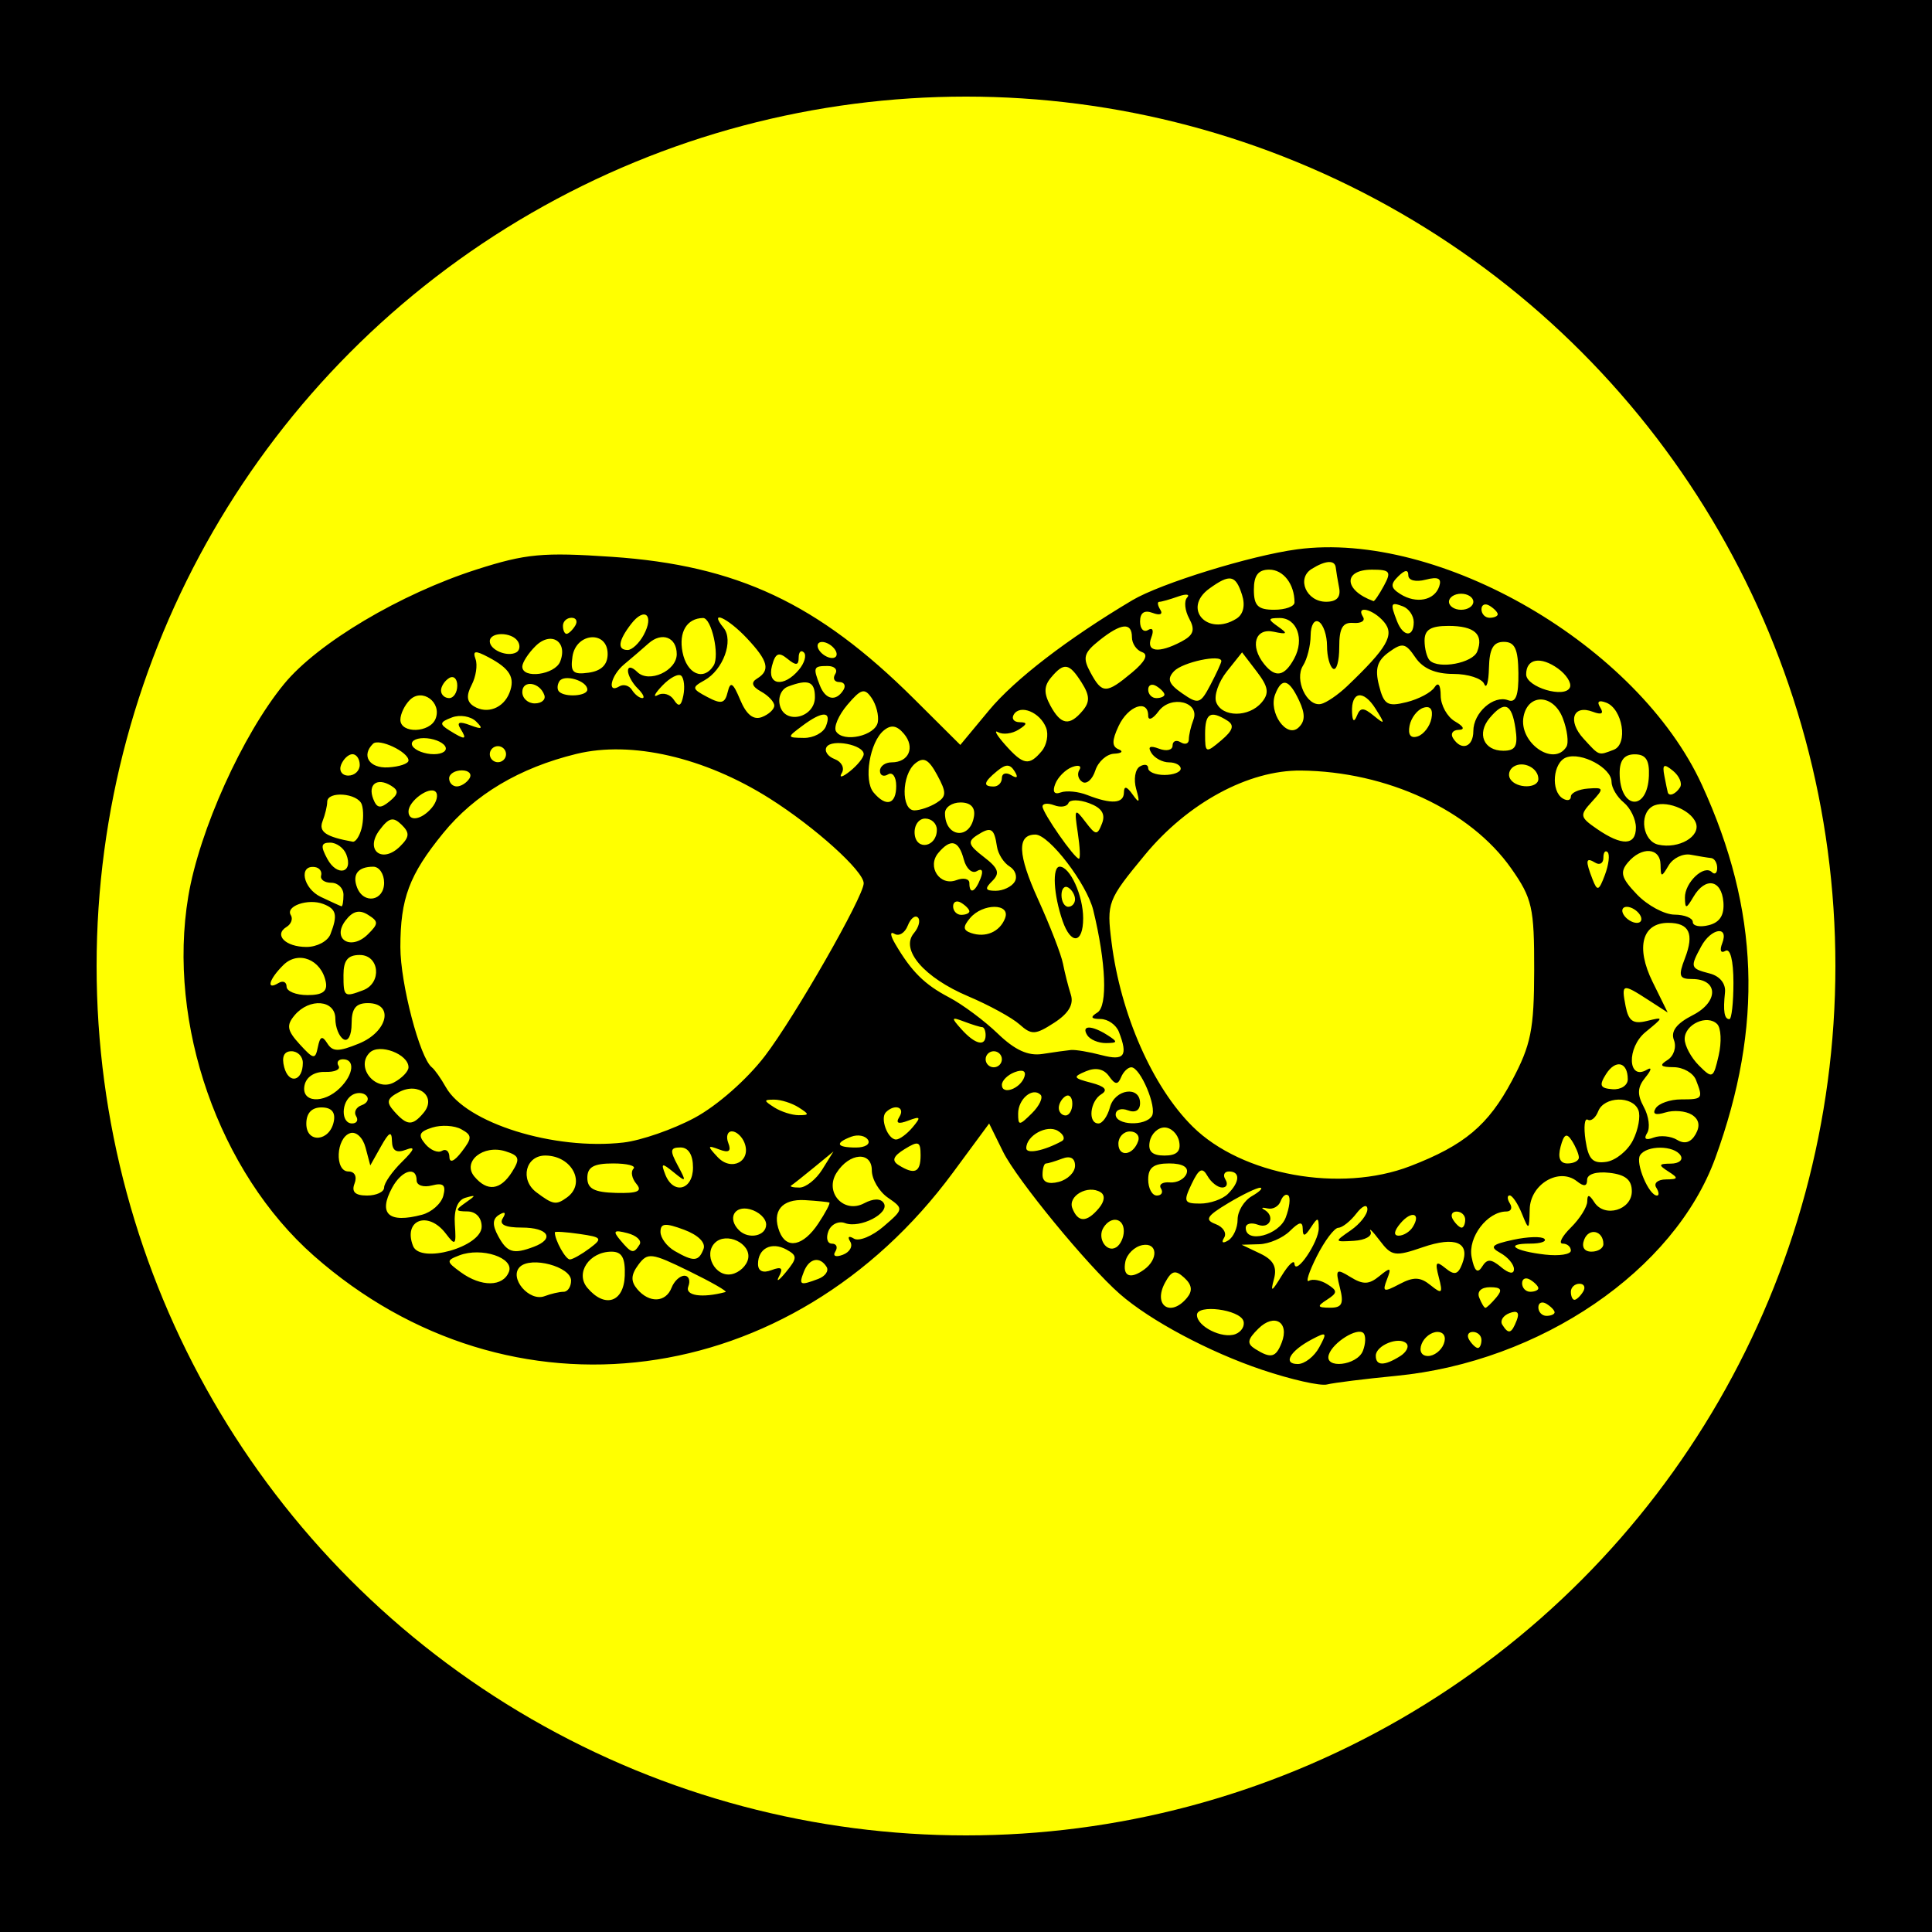
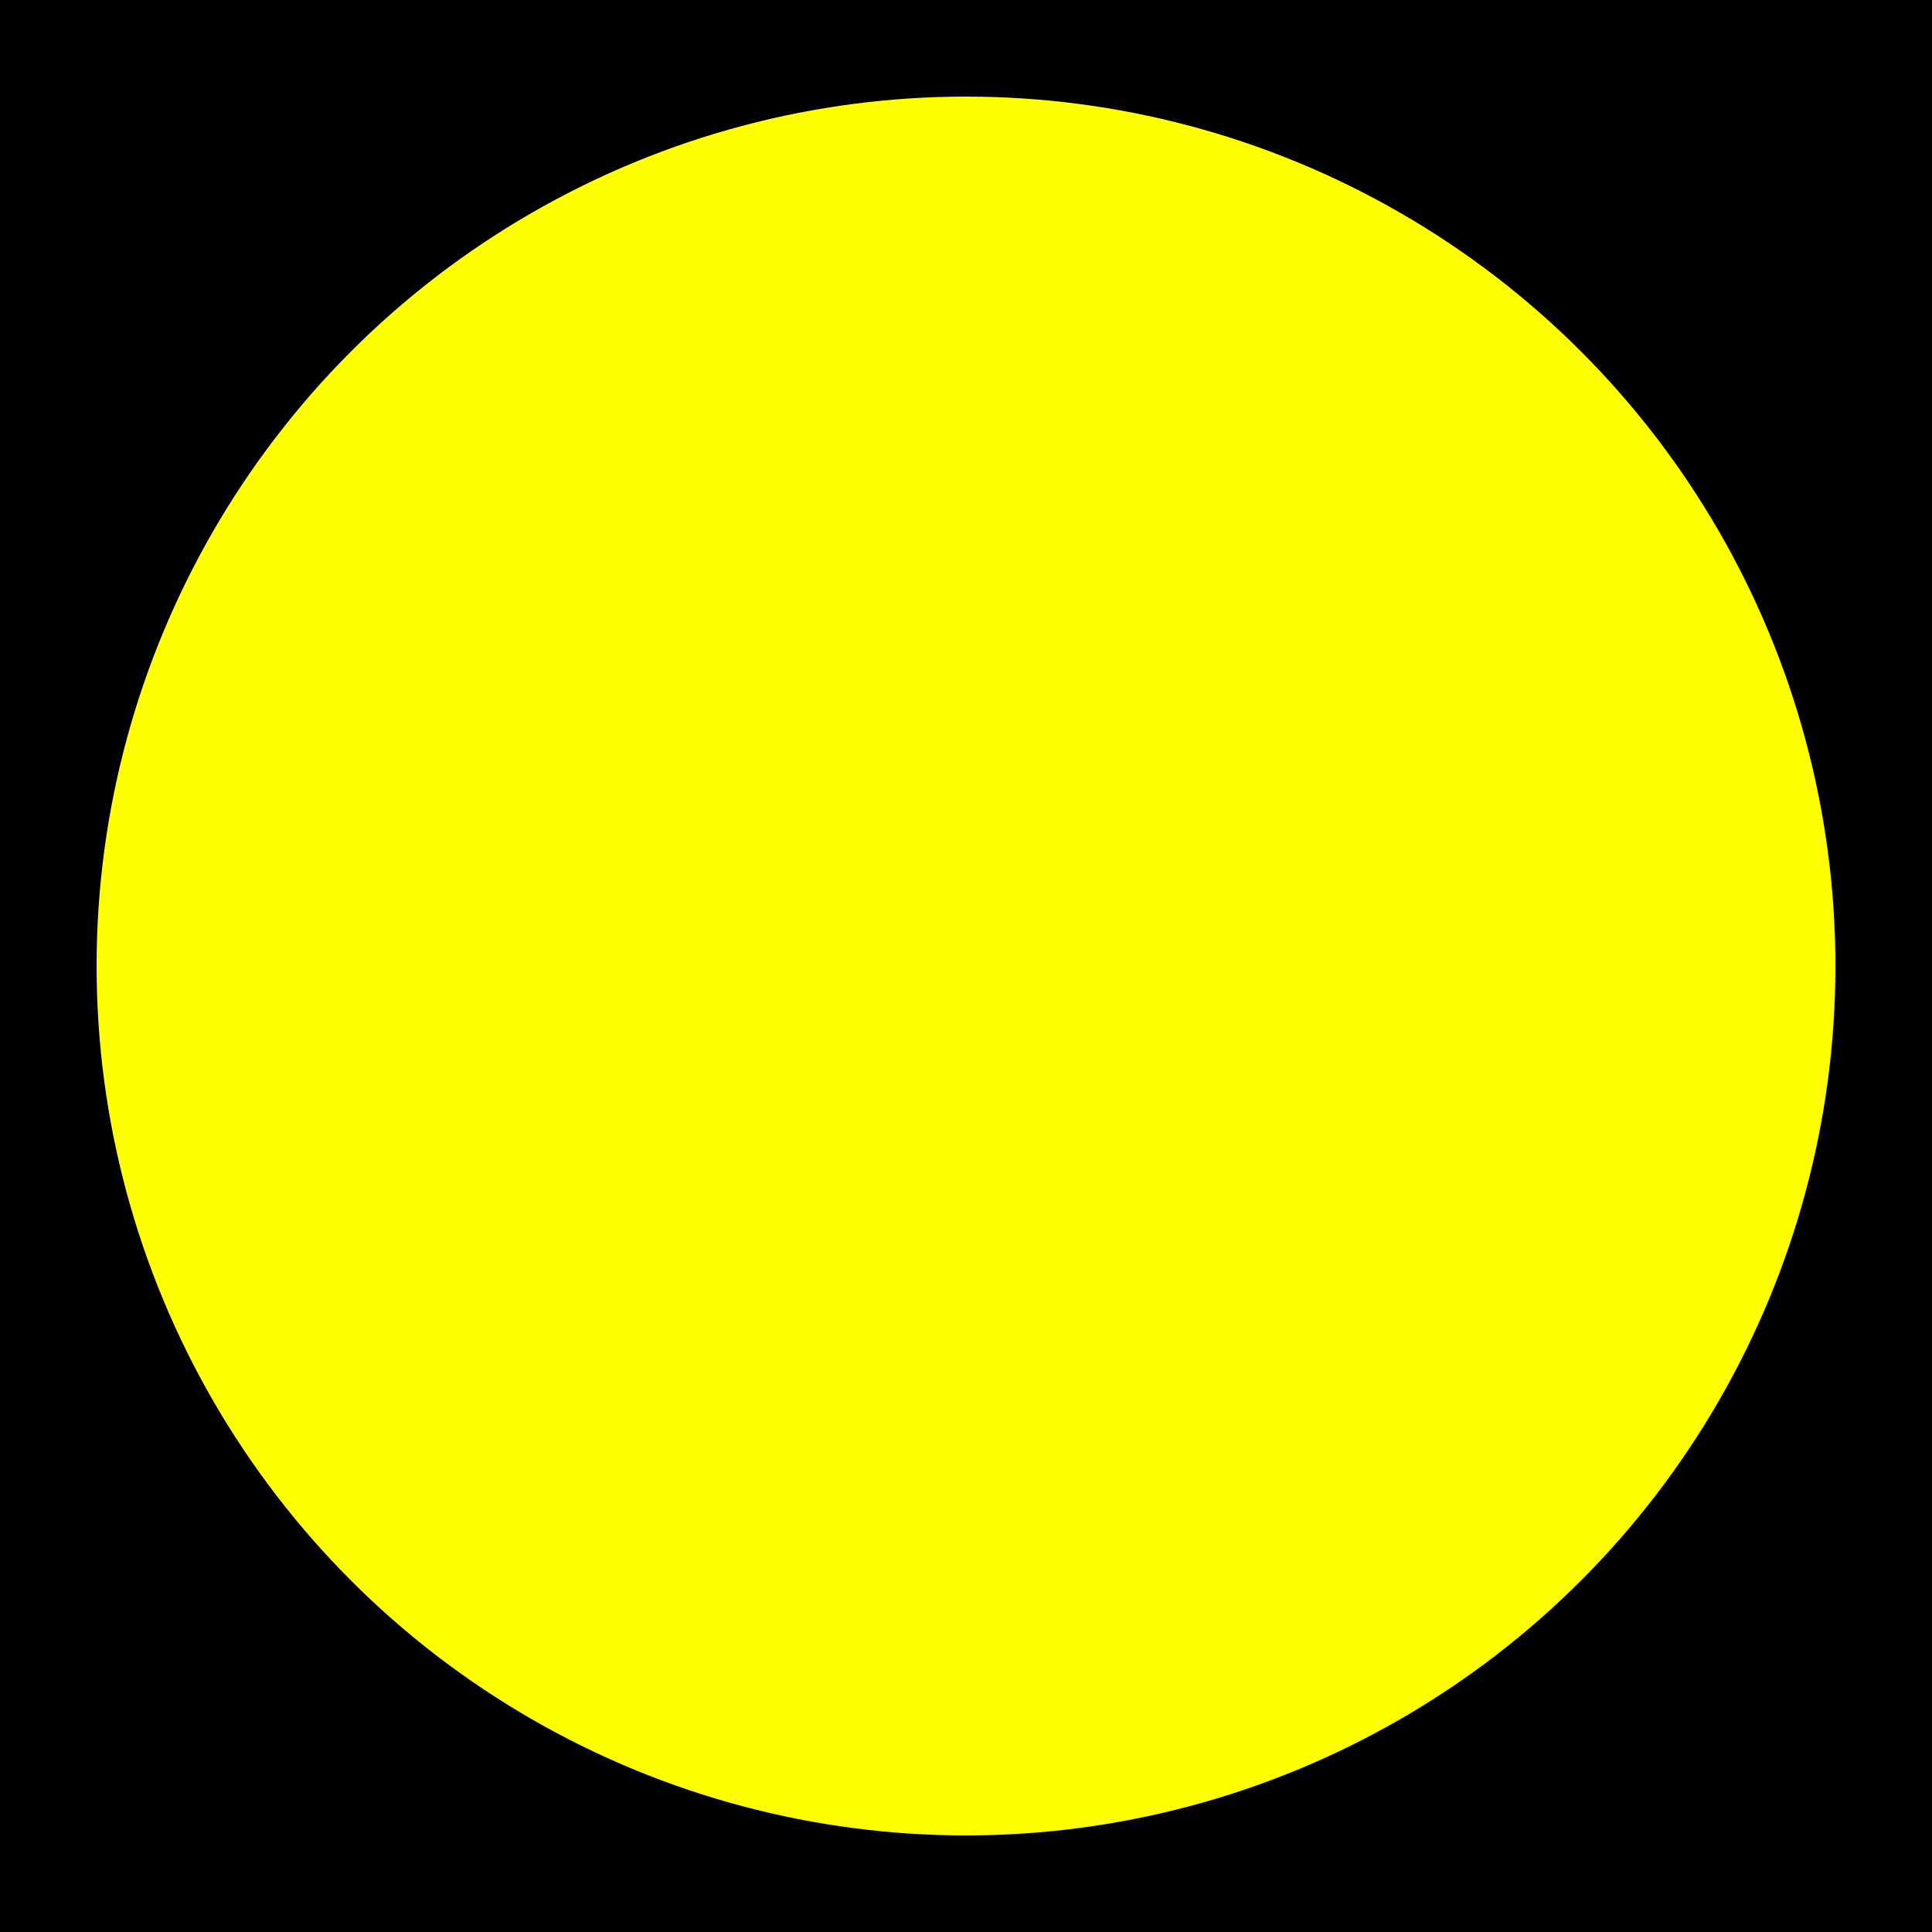
<svg xmlns="http://www.w3.org/2000/svg" width="64" height="64">
  <g>
    <rect fill="black" width="100%" height="100%" />
    <svg x="5%" y="5%">
      <g transform="scale(0.90)">
        <circle fill="yellow" cx="50%" cy="50%" r="50%" />
        <svg overflow="visible" x="50%" y="50%">
-           <path transform="scale(0.9) scale(0.125) translate(-256, -137)" fill="black" stroke-width="2.642" d="M 352.84,269.108 C 335.51,263.273 316.25,253 306.301,244.284 295.748,235.04 272.58,206.812 268.126,197.771 l -4.553,-9.239 -11.819,16.021 C 198.843,276.28 106.773,288.295 42.667,231.838 11.543,204.428 -5.417,155.908 1.555,114.225 5.164,92.65 19.285,61.328 32.875,44.754 43.873,31.342 70.91,15.264 95.949,7.249 c 16.033,-5.132 21.628,-5.654 44.183,-4.121 40.981,2.787 67.468,15.238 98.867,46.479 l 15.139,15.063 9.386,-11.308 C 271.932,43.234 289.259,29.918 310.409,17.333 319.655,11.832 349.204,2.702 364.309,0.68 411.017,-5.573 475.889,32.183 496.792,77.788 c 18.752,40.91 20.108,78.773 4.37,122.016 -13.398,36.814 -57.211,66.718 -104.454,71.293 -10.232,0.991 -20.399,2.257 -22.593,2.815 -2.194,0.558 -11.768,-1.605 -21.275,-4.806 z m 18.724,-7.332 c 2.686,-4.954 2.466,-5.191 -2.418,-2.613 -7.178,3.793 -9.608,8.061 -4.589,8.061 2.229,0 5.382,-2.452 7.007,-5.449 z m 14.297,1.134 c 0.922,-2.372 0.993,-4.989 0.155,-5.814 -1.968,-1.943 -9.947,3.024 -11.301,7.034 -1.629,4.825 9.257,3.633 11.144,-1.221 z m 12.112,1.79 c 2.152,-1.343 3.101,-3.244 2.109,-4.222 -2.434,-2.403 -10.01,0.652 -10.01,4.037 0,3.335 2.753,3.398 7.901,0.174 z m -38.682,-4.476 c 2.609,-6.712 -2.407,-9.741 -7.616,-4.599 -3.657,3.61 -3.858,4.92 -1.026,6.692 5.116,3.202 6.736,2.808 8.642,-2.093 z m 53.018,0.44 c 0.899,-2.313 0.035,-3.938 -2.091,-3.938 -1.992,0 -4.31,1.772 -5.152,3.938 -0.899,2.313 -0.035,3.938 2.091,3.938 1.992,0 4.31,-1.772 5.152,-3.938 z m 12.335,-1.312 c 0,-1.444 -1.268,-2.627 -2.816,-2.627 -1.549,0 -2.077,1.183 -1.173,2.627 0.904,1.444 2.171,2.627 2.816,2.627 0.645,0 1.173,-1.183 1.173,-2.627 z m -77.881,-6.231 c -1.245,-3.748 -15.199,-5.539 -15.199,-1.95 0,3.768 8.288,7.899 12.584,6.271 1.979,-0.75 3.155,-2.693 2.615,-4.321 z m 89.428,-0.209 c 0.987,-2.54 0.201,-3.321 -2.359,-2.351 -2.111,0.799 -3.176,2.512 -2.367,3.804 2.038,3.255 3.012,2.955 4.727,-1.455 z m 12.387,-2.602 c 0,-0.638 -1.197,-1.887 -2.659,-2.78 -1.463,-0.893 -2.659,-0.37 -2.659,1.158 0,1.528 1.197,2.78 2.659,2.78 1.463,0 2.659,-0.52 2.659,-1.158 z m -120.266,-4.749 c 1.898,-2.292 1.624,-4.276 -0.904,-6.575 -2.939,-2.672 -4.126,-2.365 -6.288,1.622 -4.035,7.444 1.8,11.461 7.193,4.951 z m 50.013,-3.345 c -1.535,-6.038 -1.225,-6.344 3.485,-3.44 4.108,2.533 6.046,2.47 9.436,-0.314 3.681,-3.014 4.02,-2.86 2.472,1.12 -1.575,4.052 -1.076,4.235 4.098,1.5 4.638,-2.449 6.803,-2.376 10.172,0.352 3.756,3.038 4.087,2.721 2.699,-2.592 -1.304,-4.993 -0.923,-5.517 2.167,-2.986 2.945,2.414 4.116,2.124 5.463,-1.34 2.744,-7.06 -2.189,-9.173 -12.859,-5.508 -9.105,3.129 -10.207,2.958 -14.085,-2.173 -2.314,-3.059 -3.668,-4.384 -3.009,-2.941 0.659,1.444 -1.773,2.801 -5.404,3.017 -6.524,0.387 -6.536,0.349 -1.075,-3.429 3.04,-2.104 5.489,-5.232 5.443,-6.955 -0.046,-1.737 -1.658,-1.085 -3.617,1.462 -1.943,2.526 -4.598,4.623 -5.899,4.659 -1.301,0.035 -4.477,4.25 -7.056,9.366 -2.58,5.116 -3.719,8.709 -2.533,7.985 1.187,-0.726 3.895,-0.209 6.02,1.137 3.361,2.135 3.345,2.787 -0.127,5.038 -3.369,2.184 -3.221,2.592 0.953,2.627 3.962,0.032 4.608,-1.273 3.257,-6.587 z m 51.164,3.251 c 2.136,-2.54 1.634,-3.377 -2.031,-3.377 -2.875,0 -4.332,1.381 -3.557,3.377 0.722,1.856 1.636,3.377 2.031,3.377 0.396,0 1.997,-1.517 3.557,-3.377 z m -305.142,-1.877 c 1.343,0 2.442,-1.643 2.442,-3.653 0,-4.568 -13.119,-8.074 -16.76,-4.479 -3.633,3.587 3.046,11.478 8.096,9.565 2.079,-0.788 4.879,-1.434 6.222,-1.434 z m 20.011,-5.257 c 0.208,-5.825 -0.915,-7.87 -4.328,-7.87 -7.283,0 -11.973,6.995 -7.922,11.814 5.709,6.791 11.936,4.786 12.251,-3.944 z m 15.305,3.944 c 0.842,-2.166 2.728,-3.938 4.19,-3.938 1.463,0 2.046,1.58 1.296,3.508 -1.18,3.035 4.492,3.884 12.168,1.824 0.731,-0.209 -4.646,-3.283 -11.95,-6.854 -12.323,-6.029 -13.517,-6.177 -16.576,-2.048 -2.425,3.276 -2.519,5.376 -0.357,7.948 3.909,4.65 9.333,4.437 11.229,-0.44 z m 298.222,1.312 c 0.904,-1.444 0.376,-2.627 -1.173,-2.627 -1.549,0 -2.816,1.183 -2.816,2.627 0,1.444 0.528,2.627 1.173,2.627 0.645,0 1.912,-1.183 2.816,-2.627 z m -94.419,-9.189 c 0.286,4.183 7.992,-7.125 7.947,-11.659 -0.035,-3.601 -0.35,-3.62 -2.619,-0.14 -1.904,2.909 -2.589,3.031 -2.619,0.467 -0.031,-2.602 -1.084,-2.438 -4.22,0.656 -2.298,2.267 -6.786,4.206 -9.973,4.303 l -5.794,0.174 6.028,2.867 c 4.361,2.076 5.617,4.385 4.543,8.355 -1.212,4.48 -0.75,4.282 2.521,-1.078 2.203,-3.61 4.086,-5.382 4.185,-3.938 z m 79.792,8.031 c 0,-0.635 -1.197,-1.887 -2.659,-2.78 -1.463,-0.893 -2.659,-0.37 -2.659,1.158 0,1.528 1.197,2.78 2.659,2.78 1.463,0 2.659,-0.52 2.659,-1.158 z m -336.794,-5.379 c 1.788,-4.599 -8.963,-8.156 -16.237,-5.373 -4.346,1.664 -4.312,2.037 0.502,5.534 6.688,4.859 13.812,4.786 15.735,-0.174 z m 90.804,-7.269 c -4.839,-2.672 -9.313,-0.419 -9.313,4.69 0,2.372 1.588,3.098 4.425,2.023 3.238,-1.228 3.898,-0.677 2.462,2.051 -1.08,2.051 -0.067,1.42 2.25,-1.402 3.748,-4.565 3.767,-5.378 0.177,-7.362 z m 10.4,9.593 c 2.305,-0.872 3.529,-2.644 2.72,-3.938 -2.231,-3.564 -5.726,-2.819 -7.438,1.587 -1.711,4.401 -1.271,4.619 4.718,2.351 z m -22.937,-6.644 c 0.971,-4.979 -7.149,-8.831 -10.871,-5.157 -3.843,3.794 0.103,11.281 5.413,10.271 2.547,-0.485 5.003,-2.787 5.457,-5.114 z m 129.546,3.598 c 4.76,-3.454 4.372,-8.95 -0.565,-8.011 -2.581,0.492 -5.094,2.948 -5.583,5.456 -0.931,4.773 1.625,5.835 6.148,2.554 z m 116.811,-0.781 c 2.595,2.124 4.192,2.362 4.192,0.617 0,-1.549 -1.996,-3.919 -4.436,-5.267 -3.655,-2.02 -2.92,-2.78 4.179,-4.318 4.738,-1.026 9.327,-1.165 10.198,-0.314 0.871,0.858 -1.21,1.563 -4.622,1.563 -8.615,0 -5.331,2.421 4.876,3.594 4.632,0.534 8.421,-0.07 8.421,-1.312 0,-1.256 -1.197,-2.281 -2.659,-2.281 -1.463,0 -0.265,-2.362 2.659,-5.251 2.926,-2.888 5.337,-6.727 5.36,-8.532 0.03,-2.431 0.63,-2.362 2.313,0.244 3.332,5.19 12.273,2.585 12.273,-3.576 0,-3.737 -2.072,-5.45 -7.313,-6.045 -4.349,-0.495 -7.313,0.436 -7.313,2.292 0,2.156 -1.027,2.306 -3.324,0.478 -5.833,-4.641 -15.271,0.938 -15.46,9.136 -0.163,6.992 -0.272,7.052 -2.574,1.399 -1.323,-3.248 -3.113,-5.907 -3.978,-5.907 -0.865,0 -0.833,1.183 0.071,2.627 0.904,1.444 0.39,2.627 -1.142,2.627 -6.221,0 -12.643,8.413 -11.384,14.914 0.879,4.54 1.922,5.534 3.373,3.216 1.699,-2.714 2.9,-2.697 6.292,0.07 z M 97.537,222.267 c 0,-2.93 -1.888,-4.948 -4.654,-4.971 -4.016,-0.035 -4.107,-0.422 -0.665,-2.826 3.546,-2.477 3.546,-2.658 0,-1.643 -2.539,0.729 -3.794,3.902 -3.454,8.732 0.48,6.807 0.177,7.116 -2.953,2.996 -5.791,-7.628 -14.054,-4.518 -10.728,4.038 2.328,5.987 22.453,0.314 22.453,-6.327 z m 35.317,7.109 c 4.343,-3.255 4.069,-3.642 -3.324,-4.713 -4.432,-0.642 -8.058,-0.879 -8.058,-0.523 0,2.557 3.552,8.933 4.938,8.865 0.941,-0.035 3.84,-1.678 6.444,-3.629 z m 37.264,0.244 c 0.809,-2.083 -1.728,-4.608 -6.364,-6.336 -6.16,-2.295 -7.71,-2.152 -7.71,0.708 0,1.967 2.094,4.784 4.654,6.256 6.225,3.579 7.826,3.471 9.42,-0.628 z m 47.996,-2.47 c -0.983,-1.57 -0.455,-1.981 1.228,-0.952 1.624,0.991 5.979,-0.795 9.677,-3.97 6.614,-5.677 6.638,-5.832 1.447,-9.421 -2.903,-2.006 -5.277,-6.031 -5.277,-8.943 0,-6.326 -7.311,-5.833 -11.528,0.778 -4.072,6.384 2.336,13.517 8.987,10.003 3.074,-1.626 5.457,-1.653 6.444,-0.07 2.072,3.31 -7.781,8.395 -12.674,6.542 -2.111,-0.799 -4.554,0.387 -5.428,2.634 -0.874,2.25 -0.36,4.089 1.143,4.089 1.503,0 2.002,1.169 1.108,2.595 -0.93,1.486 0.134,1.929 2.487,1.036 2.262,-0.858 3.335,-2.798 2.387,-4.314 z m -103.508,1.713 c 6.998,-2.651 4.727,-6.283 -3.929,-6.283 -5.472,0 -7.514,-0.991 -6.238,-3.031 1.177,-1.88 0.729,-2.32 -1.18,-1.155 -2.198,1.34 -2.288,3.335 -0.318,6.969 2.941,5.424 4.97,6.033 11.663,3.498 z m 34.603,-0.733 c 0.801,-1.28 -0.992,-2.958 -3.984,-3.732 -4.462,-1.151 -4.877,-0.733 -2.304,2.327 3.673,4.368 4.339,4.517 6.288,1.406 z m 158.422,-4.392 c 0,-4.332 -4.203,-5.064 -6.649,-1.158 -2.169,3.464 1.011,8.38 4.173,6.451 1.362,-0.83 2.476,-3.213 2.476,-5.294 z m 156.905,4.248 c 0,-4.401 -4.717,-5.491 -6.286,-1.451 -0.926,2.383 0.008,3.923 2.381,3.923 2.148,0 3.906,-1.113 3.906,-2.47 z m -256.878,-6.704 c 2.396,-3.61 4.03,-6.716 3.63,-6.902 -0.399,-0.174 -3.983,-0.537 -7.963,-0.778 -7.593,-0.46 -10.934,3.661 -8.352,10.304 2.292,5.895 7.784,4.758 12.685,-2.627 z M 344.862,219.947 c 0,-2.731 2.094,-6.17 4.654,-7.641 2.56,-1.472 3.785,-2.71 2.724,-2.756 -1.062,-0.035 -5.781,2.233 -10.488,5.058 -7.033,4.222 -7.758,5.441 -4.069,6.838 2.469,0.935 3.713,2.941 2.764,4.456 -1.007,1.608 -0.448,1.978 1.345,0.883 1.689,-1.029 3.07,-4.108 3.07,-6.838 z m -154.246,1.643 c 0,-1.999 -2.393,-4.25 -5.319,-5.005 -5.152,-1.329 -7.416,3.066 -3.546,6.886 3.128,3.087 8.865,1.87 8.865,-1.88 z m 169.978,-2.274 c 1.245,-3.248 1.641,-6.498 0.88,-7.22 -0.761,-0.722 -1.896,0.105 -2.521,1.821 -0.625,1.723 -2.556,2.805 -4.29,2.4 -1.734,-0.405 -2.255,-0.244 -1.158,0.366 3.763,2.079 1.996,6.477 -1.995,4.965 -2.194,-0.83 -3.989,-0.366 -3.989,1.033 0,5.218 10.854,2.424 13.073,-3.363 z m 41.555,3.108 c 2.862,-4.572 -0.398,-5.54 -4.045,-1.2 -2.098,2.494 -2.299,4.002 -0.536,4.002 1.556,0 3.617,-1.259 4.581,-2.801 z m 17.177,-2.449 c 0,-1.444 -1.267,-2.627 -2.816,-2.627 -1.549,0 -2.077,1.183 -1.173,2.627 0.904,1.444 2.171,2.627 2.816,2.627 0.645,0 1.173,-1.183 1.173,-2.627 z M 78.01,218.384 c 3.156,-0.837 6.295,-3.623 6.976,-6.195 0.934,-3.527 0.015,-4.359 -3.743,-3.387 -2.74,0.708 -4.982,-0.033 -4.982,-1.647 0,-4.792 -4.913,-3.335 -8.008,2.372 -4.655,8.586 -1.17,11.749 9.756,8.856 z m 221.446,-2.114 c 1.903,-2.264 2.123,-4.309 0.566,-5.259 -4.165,-2.54 -10.787,1.224 -9.225,5.243 1.835,4.722 4.699,4.727 8.659,0.016 z m -173.995,-3.556 c 6.314,-4.579 1.675,-13.622 -7.029,-13.702 -6.516,-0.07 -8.496,7.899 -2.99,12.024 5.48,4.105 6.45,4.267 10.019,1.678 z m 216.21,-1.141 c 3.945,-3.895 4.122,-7.351 0.375,-7.351 -1.549,0 -2.077,1.183 -1.173,2.627 0.904,1.444 0.436,2.627 -1.041,2.627 -1.476,0 -3.647,-1.699 -4.825,-3.776 -1.688,-2.979 -2.787,-2.424 -5.201,2.627 -2.755,5.763 -2.475,6.402 2.806,6.402 3.227,0 7.303,-1.416 9.058,-3.15 z m -276.047,-2.1 c 0,-1.444 2.601,-5.193 5.781,-8.332 4.215,-4.161 4.575,-5.25 1.33,-4.02 -3.083,1.169 -4.48,0.314 -4.545,-2.826 -0.071,-3.443 -0.923,-3.035 -3.593,1.72 l -3.499,6.231 -1.55,-5.851 c -0.871,-3.286 -3.083,-5.347 -5.05,-4.701 -4.625,1.521 -5.118,12.529 -0.561,12.529 2.056,0 2.9,1.653 2.012,3.938 -1.062,2.731 0.184,3.938 4.073,3.938 3.082,0 5.603,-1.183 5.603,-2.627 z m 82.532,-1.204 c -1.487,-1.769 -1.916,-3.993 -0.953,-4.943 0.963,-0.949 -2.04,-1.727 -6.672,-1.727 -6.317,0 -8.421,1.172 -8.421,4.696 0,3.577 2.235,4.755 9.375,4.943 7.113,0.174 8.723,-0.53 6.672,-2.969 z m 171.628,1.5 c -0.802,-1.28 0.495,-2.166 2.881,-1.967 2.387,0.209 4.867,-1.116 5.512,-2.923 0.742,-2.079 -1.349,-3.283 -5.697,-3.283 -5.097,0 -6.87,1.353 -6.87,5.251 0,2.888 1.268,5.251 2.816,5.251 1.549,0 2.16,-1.046 1.358,-2.33 z m 162.039,-0.279 c -0.904,-1.444 0.521,-2.644 3.167,-2.665 4.079,-0.034 4.204,-0.426 0.822,-2.585 -3.382,-2.159 -3.257,-2.55 0.822,-2.585 2.646,-0.021 4.071,-1.221 3.167,-2.665 -2.11,-3.37 -11.164,-3.408 -13.263,-0.07 -1.598,2.554 2.866,13.181 5.535,13.181 0.766,0 0.653,-1.183 -0.251,-2.627 z m -374.362,-5.097 c 2.748,-4.344 2.432,-5.345 -2.147,-6.78 -7.289,-2.285 -14.249,3.405 -10.143,8.288 4.207,5.004 8.504,4.477 12.29,-1.507 z m 59.221,-1.465 c 0,-4.15 -1.501,-6.563 -4.083,-6.563 -3.406,0 -3.554,0.98 -0.894,5.907 2.906,5.383 2.791,5.583 -1.297,2.253 -3.915,-3.188 -4.272,-3.105 -2.81,0.656 2.629,6.764 9.084,5.162 9.084,-2.253 z m 42.288,0.656 3.676,-5.907 -6.36,5.223 c -3.498,2.871 -6.859,5.53 -7.468,5.907 -0.61,0.377 0.599,0.684 2.685,0.684 2.086,0 5.447,-2.658 7.468,-5.907 z m 82.705,-1.242 c 0,-2.491 -1.53,-3.335 -4.207,-2.32 -2.313,0.876 -4.707,1.594 -5.319,1.594 -0.612,0 -1.112,1.66 -1.112,3.692 0,2.4 1.862,3.213 5.319,2.32 2.925,-0.757 5.319,-3.133 5.319,-5.286 z m 109.647,0.14 c 17.769,-6.842 25.559,-13.39 33.333,-28.018 6.192,-11.65 7.208,-16.716 7.24,-36.092 0.034,-20.501 -0.644,-23.51 -7.492,-33.265 -13.396,-19.083 -40.682,-31.784 -68.853,-32.05 -17.116,-0.174 -36.997,10.594 -51.04,27.612 -12.216,14.804 -12.52,15.601 -10.892,28.548 2.971,23.625 13.432,47.381 26.577,60.358 16.08,15.874 48.258,21.714 71.127,12.907 z m -217.796,-7.635 c -0.801,-2.062 -2.653,-3.746 -4.116,-3.746 -1.463,0 -1.994,1.713 -1.181,3.804 1.053,2.707 0.201,3.321 -2.953,2.124 -3.924,-1.486 -3.984,-1.2 -0.529,2.494 4.535,4.852 11.119,1.343 8.778,-4.679 z m 57.62,4.108 c 0,-4.58 -0.685,-4.851 -5.213,-2.058 -3.761,2.32 -4.316,3.776 -1.994,5.233 5.24,3.286 7.207,2.421 7.207,-3.174 z m -150.284,-8.551 c -2.238,-1.235 -6.501,-1.486 -9.474,-0.555 -4.294,1.347 -4.768,2.452 -2.304,5.382 1.705,2.03 4.162,3.042 5.459,2.25 1.297,-0.792 2.396,0.105 2.442,1.999 0.053,2.11 1.603,1.455 4.015,-1.695 3.479,-4.541 3.463,-5.391 -0.138,-7.38 z m 365.656,9.23 c -0.021,-1.081 -1.053,-3.546 -2.291,-5.473 -1.711,-2.665 -2.597,-2.191 -3.699,1.967 -0.962,3.631 -0.191,5.473 2.291,5.473 2.057,0 3.722,-0.886 3.699,-1.967 z m 17.696,-5.627 c 1.739,-3.457 2.538,-7.886 1.777,-9.845 -1.864,-4.796 -11.241,-4.538 -13.145,0.359 -0.839,2.159 -2.38,3.401 -3.424,2.763 -1.045,-0.638 -1.372,2.386 -0.728,6.719 0.927,6.234 2.339,7.712 6.766,7.081 3.077,-0.44 7.017,-3.625 8.755,-7.08 z m -186.909,0.314 c 1.253,-0.68 0.695,-2.201 -1.241,-3.384 -3.562,-2.173 -10.346,1.542 -10.346,5.668 0,2.013 5.757,0.879 11.586,-2.285 z m 25.036,-0.07 c 0.579,-1.713 -0.643,-3.119 -2.715,-3.119 -2.072,0 -3.768,1.803 -3.768,4.011 0,4.538 4.875,3.867 6.482,-0.893 z m 13.4,0.174 c -0.493,-2.526 -2.659,-4.594 -4.813,-4.594 -2.154,0 -4.32,2.069 -4.813,4.594 -0.629,3.223 0.807,4.594 4.813,4.594 4.005,0 5.441,-1.371 4.813,-4.594 z m -158.54,-7.752 c 7.376,-3.963 17.114,-12.526 23.01,-20.234 9.744,-12.738 32.319,-52.199 32.319,-56.494 0,-4.013 -15.953,-18.401 -30.794,-27.774 -21.302,-13.452 -45.193,-18.959 -63.19,-14.566 -18.66,4.555 -33.306,13.275 -43.653,25.989 -11.061,13.591 -13.95,21.304 -13.95,37.245 0,11.886 6.376,36.249 10.286,39.301 0.925,0.722 2.98,3.63 4.566,6.462 6.594,11.772 35.405,20.767 58.131,18.15 5.768,-0.663 16.241,-4.3 23.274,-8.079 z m 56.731,7.21 c -0.865,-1.381 -3.329,-1.845 -5.476,-1.033 -5.497,2.083 -4.849,3.542 1.572,3.542 3.012,0 4.768,-1.13 3.904,-2.512 z m 269.503,-8.243 c -1.999,-1.238 -5.878,-1.563 -8.621,-0.719 -3.25,1.001 -4.353,0.523 -3.167,-1.371 1.001,-1.598 4.741,-2.906 8.311,-2.906 7.076,0 7.255,-0.244 4.877,-6.349 -0.888,-2.285 -4.179,-4.171 -7.313,-4.193 -4.333,-0.03 -4.809,-0.596 -1.987,-2.362 2.041,-1.277 2.98,-4.202 2.086,-6.502 -1.116,-2.871 0.817,-5.43 6.17,-8.162 8.531,-4.355 8.393,-11.814 -0.219,-11.814 -4.244,0 -4.587,-0.991 -2.356,-6.784 3.106,-8.064 1.441,-11.594 -5.467,-11.594 -8.556,0 -10.684,8.003 -5.127,19.282 l 4.949,10.045 -6.434,-4.162 c -8.376,-5.418 -8.765,-5.307 -7.332,2.09 0.946,4.884 2.466,5.945 6.945,4.844 5.615,-1.378 5.607,-1.305 -0.413,3.615 -6.249,5.107 -5.857,16.06 0.441,12.335 1.698,-1.005 1.493,0.105 -0.463,2.473 -2.673,3.255 -2.801,5.579 -0.542,9.747 1.632,3.01 2.117,6.831 1.078,8.49 -1.215,1.94 -0.46,2.477 2.113,1.5 2.201,-0.834 5.671,-0.499 7.711,0.747 2.446,1.493 4.508,0.855 6.052,-1.87 1.555,-2.742 1.121,-4.888 -1.292,-6.384 z M 49.167,187.83 c 0.588,-3.014 -0.789,-4.564 -4.054,-4.564 -3.197,0 -4.944,1.884 -4.944,5.335 0,6.546 7.699,5.886 8.998,-0.771 z m 189.369,1.94 c 2.841,-3.38 2.618,-3.717 -1.44,-2.18 -3.304,1.252 -4.202,0.862 -2.879,-1.252 1.967,-3.143 -1.542,-4.336 -4.413,-1.503 -2.006,1.981 0.58,8.932 3.322,8.932 1.127,0 3.562,-1.8 5.41,-3.998 z M 56.456,186.116 c -0.827,-1.322 1.4e-4,-2.93 1.837,-3.579 1.838,-0.649 2.523,-2.048 1.523,-3.112 -1,-1.064 -3.094,-1.158 -4.654,-0.209 -3.671,2.24 -3.686,9.297 -0.02,9.297 1.549,0 2.14,-1.081 1.313,-2.4 z m 22.076,-1.074 c 4.365,-5.192 -1.549,-10.217 -8.008,-6.804 -4.016,2.121 -4.308,3.29 -1.587,6.34 4.21,4.719 5.948,4.803 9.596,0.464 z m 201.858,-5.914 c -2.617,-2.585 -7.332,1.381 -7.332,6.169 0,4.007 0.35,4 4.496,-0.105 2.473,-2.442 3.749,-5.175 2.836,-6.076 z m 22.692,4.138 c 1.597,-6.028 9.867,-7.198 9.867,-1.395 0,2.348 -1.559,3.265 -3.989,2.344 -2.194,-0.83 -3.989,-0.209 -3.989,1.395 0,3.51 9.701,3.901 11.844,0.478 1.771,-2.829 -3.765,-15.949 -6.731,-15.949 -1.106,0 -2.618,1.476 -3.36,3.283 -1.039,2.526 -1.945,2.438 -3.942,-0.384 -1.682,-2.376 -4.324,-2.941 -7.516,-1.608 -4.408,1.842 -4.23,2.236 1.699,3.777 4.494,1.169 5.562,2.365 3.324,3.732 -3.768,2.299 -4.488,9.578 -0.948,9.578 1.292,0 2.975,-2.362 3.74,-5.251 z m -101.828,0 c -2.194,-1.399 -5.784,-2.543 -7.978,-2.543 -3.546,0 -3.546,0.279 0,2.543 2.194,1.399 5.784,2.543 7.978,2.543 3.546,0 3.546,-0.279 0,-2.543 z m 89.534,-1.196 c 0,-2.104 -0.997,-3.213 -2.216,-2.47 -1.219,0.743 -2.216,2.463 -2.216,3.823 0,1.357 0.997,2.47 2.216,2.47 1.219,0 2.216,-1.72 2.216,-3.823 z M 51.187,176.891 c 4.467,-4.41 4.988,-9.376 0.983,-9.376 -1.549,0 -2.207,0.973 -1.462,2.163 0.745,1.19 -1.241,2.076 -4.414,1.971 -3.466,-0.105 -6.145,1.64 -6.711,4.4 -1.159,5.65 6.194,6.185 11.604,0.844 z m 22.415,-6.751 c 0,-4.316 -9.536,-7.913 -12.699,-4.791 -4.766,4.705 1.898,12.938 7.903,9.765 2.638,-1.395 4.796,-3.632 4.796,-4.974 z m 201.507,3.115 c 0.648,-1.919 -0.568,-2.505 -3.158,-1.524 -2.316,0.879 -4.211,2.749 -4.211,4.159 0,3.45 6.044,1.291 7.369,-2.634 z m 197.405,0.813 c 0,-5.719 -3.979,-6.651 -7.13,-1.671 -2.332,3.685 -1.929,4.616 2.127,4.918 2.752,0.209 5.003,-1.256 5.003,-3.248 z M 39.029,168.671 c 0,-2.079 -1.683,-3.783 -3.74,-3.783 -2.424,0 -3.253,1.838 -2.357,5.221 1.513,5.713 6.097,4.632 6.097,-1.437 z m 462.74,-12.664 c -3.273,-3.293 -10.639,0.07 -10.639,4.86 0,2.212 2.094,6.114 4.654,8.673 4.447,4.446 4.735,4.3 6.472,-3.283 1,-4.364 0.781,-8.977 -0.486,-10.252 z m -234.03,11.506 c 0,-1.444 -1.197,-2.627 -2.659,-2.627 -1.463,0 -2.659,1.183 -2.659,2.627 0,1.444 1.197,2.627 2.659,2.627 1.463,0 2.659,-1.183 2.659,-2.627 z M 47.031,162.3 c 1.753,2.798 3.647,2.812 10.368,0.07 9.492,-3.882 11.545,-13.227 2.905,-13.227 -3.933,0 -5.319,1.751 -5.319,6.718 0,3.81 -1.151,6.016 -2.659,5.095 -1.463,-0.893 -2.659,-3.915 -2.659,-6.718 0,-6.192 -8.473,-6.896 -13.338,-1.109 -2.749,3.269 -2.448,4.975 1.669,9.479 4.566,4.993 5.106,5.073 5.955,0.883 0.711,-3.508 1.446,-3.79 3.079,-1.183 z m 243.313,2.18 c 1.463,-0.14 5.95,0.614 9.973,1.674 7.499,1.974 8.768,0.279 5.699,-7.617 -0.888,-2.285 -3.58,-4.171 -5.984,-4.193 -3.197,-0.03 -3.473,-0.604 -1.029,-2.135 3.387,-2.121 2.804,-16.383 -1.367,-33.477 -2.097,-8.591 -14.451,-24.731 -18.931,-24.731 -6.078,0 -5.808,6.494 0.88,21.207 3.894,8.566 7.559,18.026 8.143,21.022 0.584,2.997 1.742,7.559 2.572,10.142 1.024,3.185 -0.724,6.14 -5.432,9.185 -6.199,4.01 -7.415,4.067 -11.37,0.534 -2.436,-2.177 -9.974,-6.302 -16.751,-9.17 -14.454,-6.116 -22.337,-15.255 -17.806,-20.643 1.629,-1.94 2.222,-4.255 1.317,-5.149 -0.905,-0.893 -2.398,0.314 -3.317,2.672 -0.919,2.365 -2.862,3.572 -4.317,2.686 -1.545,-0.942 -1.448,0.429 0.233,3.297 5.293,9.026 9.557,13.261 17.596,17.475 4.388,2.299 11.568,7.641 15.956,11.869 5.617,5.412 9.946,7.379 14.627,6.646 3.657,-0.572 7.845,-1.155 9.308,-1.294 z m 5.319,-4.845 c -2.08,-3.321 1.44,-3.321 6.649,0 3.438,2.194 3.368,2.55 -0.508,2.585 -2.473,0.022 -5.237,-1.141 -6.141,-2.585 z m -8.071,-37.411 c -2.963,-8.565 -3.445,-17.721 -0.934,-17.721 3.382,0 7.675,9.449 7.675,16.892 0,8.312 -3.984,8.803 -6.742,0.83 z m 4.082,-7.065 c 0,-1.357 -0.997,-3.08 -2.216,-3.823 -1.219,-0.743 -2.216,0.366 -2.216,2.47 0,2.103 0.997,3.823 2.216,3.823 1.219,0 2.216,-1.113 2.216,-2.47 z m -29.254,44.476 c 0,-1.444 -0.5,-2.627 -1.112,-2.627 -0.612,0 -3.265,-0.816 -5.897,-1.814 -4.273,-1.619 -4.368,-1.35 -0.882,2.526 4.443,4.939 7.891,5.775 7.891,1.912 z m 244.666,-17.22 c 0,-7.218 -1.043,-11.332 -2.629,-10.365 -1.507,0.921 -1.953,-0.14 -1.045,-2.47 2.287,-5.883 -3.603,-5.022 -6.87,1.005 -3.707,6.837 -3.587,7.221 2.766,8.861 3.336,0.862 5.319,3.317 5.013,6.213 -0.651,6.151 -0.226,8.727 1.435,8.727 0.731,0 1.33,-5.386 1.33,-11.969 z M 46.538,142.207 c -1.466,-7.352 -8.991,-10.351 -13.874,-5.53 -4.736,4.675 -5.763,8.437 -1.613,5.905 1.463,-0.893 2.659,-0.373 2.659,1.158 0,1.528 3.08,2.78 6.844,2.78 4.924,0 6.602,-1.21 5.984,-4.313 z m 12.22,2.721 c 6.241,-2.365 5.356,-11.533 -1.112,-11.533 -3.9,0 -5.319,1.751 -5.319,6.563 0,7.146 0.226,7.321 6.431,4.97 z M 48.053,126.617 c 2.453,-6.311 1.984,-8.272 -2.375,-9.923 -4.941,-1.873 -12.423,0.722 -10.579,3.668 0.747,1.193 0.124,2.923 -1.388,3.845 -4.28,2.613 -0.354,6.563 6.521,6.563 3.414,0 6.933,-1.87 7.821,-4.153 z m 12.252,-6.395 c -2.813,-1.751 -4.969,-1.186 -7.313,1.908 -4.606,6.083 1.75,10.003 7.313,4.51 3.546,-3.5 3.546,-4.214 0,-6.419 z m 208.475,1.155 c 1.921,-4.941 -7.318,-4.983 -11.464,-0.035 -2.378,2.829 -2.3,3.957 0.339,4.864 4.757,1.636 9.399,-0.373 11.124,-4.812 z m 235.013,-5.34 c -0.616,-7.345 -5.911,-8.252 -9.79,-1.678 -2.377,4.029 -2.721,4.068 -2.792,0.314 -0.092,-4.936 6.217,-10.95 8.807,-8.393 0.963,0.949 1.75,0.349 1.75,-1.336 0,-1.685 -0.898,-3.153 -1.994,-3.265 -1.097,-0.105 -4.089,-0.597 -6.648,-1.081 -2.559,-0.485 -5.814,1.085 -7.232,3.481 -2.368,4.004 -2.586,3.985 -2.66,-0.244 -0.099,-5.618 -6.219,-6.008 -10.697,-0.684 -2.689,3.199 -2.142,5.106 2.999,10.456 3.458,3.599 8.98,6.564 12.271,6.589 3.291,0.026 5.984,1.116 5.984,2.424 0,1.308 2.369,1.769 5.265,1.019 3.613,-0.931 5.1,-3.324 4.739,-7.63 z m -27.29,4.23 c -0.904,-1.444 -2.84,-2.627 -4.303,-2.627 -1.463,0 -1.92,1.183 -1.016,2.627 0.904,1.444 2.84,2.627 4.303,2.627 1.463,0 1.92,-1.183 1.016,-2.627 z m -219.402,-1.158 c 0,-0.635 -1.197,-1.887 -2.659,-2.78 -1.463,-0.893 -2.659,-0.37 -2.659,1.158 0,1.528 1.197,2.78 2.659,2.78 1.463,0 2.659,-0.52 2.659,-1.158 z M 52.326,113.703 c 0,-2.166 -1.795,-3.938 -3.989,-3.938 -2.194,0 -3.69,-1.064 -3.324,-2.362 0.366,-1.301 -0.532,-2.543 -1.995,-2.763 -5.475,-0.827 -3.967,6.968 1.887,9.751 3.35,1.594 6.39,2.976 6.756,3.073 0.366,0.105 0.665,-1.594 0.665,-3.76 z m 13.297,-3.938 c 0,-2.888 -1.596,-5.251 -3.546,-5.251 -5.002,0 -6.963,2.526 -5.294,6.82 2.171,5.584 8.84,4.4 8.84,-1.57 z m 195.152,-1.448 c 0.963,-2.477 0.483,-3.405 -1.224,-2.362 -1.544,0.942 -3.465,-0.767 -4.269,-3.802 -1.672,-6.314 -4.274,-6.983 -8.341,-2.145 -3.792,4.511 0.482,10.963 5.902,8.909 2.342,-0.886 4.257,-0.467 4.257,0.931 0,3.841 1.893,3.052 3.674,-1.531 z m 11.136,1.155 c 1.005,-1.605 0.262,-3.874 -1.651,-5.041 -1.913,-1.169 -3.771,-4.097 -4.13,-6.51 -0.898,-6.043 -1.924,-6.638 -6.447,-3.745 -3.288,2.103 -2.947,3.241 2.141,7.14 4.779,3.662 5.367,5.315 2.792,7.857 -2.575,2.54 -2.342,3.22 1.104,3.22 2.4,0 5.186,-1.312 6.191,-2.92 z m 194.011,-9.714 c -0.763,-0.754 -1.387,0.07 -1.387,1.849 0,1.769 -1.197,2.487 -2.659,1.594 -3.121,-1.905 -3.304,-0.774 -0.881,5.457 1.554,3.999 2.063,3.813 4.046,-1.479 1.247,-3.328 1.644,-6.669 0.881,-7.422 z m -412.667,0.736 c -0.824,-2.121 -3.207,-3.854 -5.296,-3.854 -2.992,0 -3.185,1.13 -0.912,5.324 3.201,5.904 8.579,4.63 6.208,-1.472 z m 18.059,-9.742 c -2.727,-2.655 -4.134,-2.302 -7.199,1.796 -4.901,6.555 0.847,11.118 6.713,5.329 3.138,-3.098 3.23,-4.452 0.486,-7.125 z m 221.253,2.606 c -1.197,-7.839 -0.996,-8.129 2.464,-3.57 3.434,4.526 3.917,4.575 5.479,0.555 1.19,-3.063 -0.099,-5.08 -4.226,-6.613 -3.267,-1.214 -6.316,-1.235 -6.776,-0.035 -0.46,1.186 -2.554,1.507 -4.654,0.712 -2.099,-0.795 -3.817,-0.617 -3.817,0.398 0,2.062 10.48,17.094 11.916,17.094 0.504,0 0.332,-3.839 -0.386,-8.532 z M 246.464,92.42 c 0,-2.013 -1.721,-3.657 -3.824,-3.657 -2.11,0 -3.654,2.222 -3.445,4.962 0.431,5.657 7.269,4.429 7.269,-1.305 z m 248.31,-2.285 c -1.729,-4.447 -10.393,-7.683 -14.258,-5.325 -4.407,2.69 -3.038,11.364 1.971,12.49 6.734,1.514 14.012,-2.728 12.288,-7.165 z M 58.232,92.043 c 0.664,-2.526 0.704,-6.071 0.088,-7.876 -1.28,-3.754 -11.313,-4.527 -11.313,-0.872 0,1.326 -0.686,4.176 -1.525,6.334 -1.346,3.464 1.086,5.117 9.858,6.703 0.927,0.174 2.228,-1.762 2.891,-4.29 z m 416.941,-0.349 c 0,-2.71 -1.795,-6.4 -3.989,-8.197 -2.194,-1.797 -3.989,-4.854 -3.989,-6.793 0,-4.512 -9.895,-9.803 -14.835,-7.932 -4.325,1.64 -5.106,10.98 -1.122,13.411 1.463,0.893 2.659,0.624 2.659,-0.6 0,-1.221 2.52,-2.41 5.601,-2.637 5.234,-0.391 5.317,-0.105 1.256,4.323 -4.05,4.417 -3.933,5.023 1.713,8.909 8.18,5.629 12.706,5.457 12.706,-0.485 z M 258.628,87.949 c 0.425,-2.86 -1.155,-4.452 -4.422,-4.452 -2.796,0 -5.083,1.573 -5.083,3.5 0,8.024 8.33,8.858 9.505,0.952 z M 81.231,85.224 c 1.629,-1.94 2.185,-4.29 1.235,-5.228 -1.996,-1.971 -8.865,3.024 -8.865,6.447 0,3.457 4.273,2.773 7.63,-1.217 z M 67.871,77.995 c -4.536,-2.766 -7.664,-0.429 -5.81,4.341 1.199,3.084 2.336,3.255 5.329,0.802 2.975,-2.438 3.08,-3.559 0.481,-5.145 z M 246.341,83.627 c 3.308,-2.065 3.341,-3.384 0.233,-9.116 -2.808,-5.179 -4.441,-6.039 -7.19,-3.787 -4.493,3.681 -4.671,15.412 -0.233,15.358 1.828,-0.022 5.064,-1.127 7.191,-2.456 z m -13.174,-5.536 c 0,-2.972 -1.197,-4.675 -2.659,-3.783 -1.463,0.893 -2.659,0.37 -2.659,-1.158 0,-1.528 1.724,-2.78 3.832,-2.78 5.627,0 7.743,-4.911 4.022,-9.336 -2.31,-2.749 -4.201,-3.07 -6.583,-1.116 -4.619,3.784 -6.7,16.322 -3.369,20.298 4.114,4.911 7.417,3.965 7.417,-2.124 z m 74.504,2.124 c 0.028,-2.222 0.943,-2.009 2.834,0.656 2.21,3.115 2.457,2.752 1.181,-1.748 -0.887,-3.129 -0.367,-6.446 1.156,-7.375 1.522,-0.928 2.768,-0.691 2.768,0.53 0,1.221 2.393,2.219 5.319,2.219 2.925,0 5.319,-0.928 5.319,-2.062 0,-1.134 -1.724,-2.062 -3.832,-2.062 -2.108,0 -4.697,-1.381 -5.755,-3.073 -1.293,-2.065 -0.473,-2.522 2.503,-1.395 2.434,0.921 4.425,0.464 4.425,-1.022 0,-1.483 1.197,-1.967 2.659,-1.074 1.463,0.893 2.659,0.467 2.659,-0.942 0,-1.409 0.667,-4.282 1.482,-6.38 2.294,-5.903 -7.335,-8.288 -11.385,-2.819 -1.867,2.522 -3.394,3.174 -3.394,1.455 0,-5.547 -6.556,-3.283 -9.666,3.338 -2.251,4.792 -2.251,6.736 0,7.648 1.66,0.673 1.004,1.315 -1.457,1.43 -2.461,0.105 -5.24,2.588 -6.175,5.496 -0.935,2.909 -2.83,4.599 -4.212,3.757 -1.381,-0.844 -1.831,-2.62 -1,-3.946 0.831,-1.329 -0.254,-1.744 -2.41,-0.928 -2.157,0.816 -4.626,3.297 -5.487,5.513 -0.995,2.56 -0.343,3.575 1.789,2.787 1.845,-0.684 5.748,-0.314 8.673,0.837 7.957,3.108 11.963,2.829 12.008,-0.834 z m 171.76,-5.467 c 0.198,-5.161 -1.027,-7.004 -4.654,-7.004 -3.384,0 -4.922,1.915 -4.922,6.126 0,11.918 9.121,12.754 9.576,0.879 z m 10.183,3.795 c 0.801,-1.28 -0.23,-3.709 -2.289,-5.397 -3.011,-2.466 -3.567,-2.138 -2.834,1.671 0.502,2.606 1.004,5.036 1.116,5.397 0.446,1.437 2.63,0.527 4.006,-1.671 z M 93.547,75.621 c 0.904,-1.444 -0.223,-2.627 -2.503,-2.627 -2.28,0 -4.146,1.183 -4.146,2.627 0,1.444 1.126,2.627 2.503,2.627 1.376,0 3.242,-1.183 4.146,-2.627 z M 267.739,75.481 c 0,-1.528 1.382,-1.936 3.07,-0.907 1.946,1.186 2.347,0.719 1.093,-1.284 -1.514,-2.417 -2.857,-2.438 -5.73,-0.07 -4.429,3.629 -4.738,5.056 -1.093,5.056 1.463,0 2.659,-1.252 2.659,-2.78 z m 175.521,0.314 c 0,-3.545 -4.848,-6.003 -8.022,-4.066 -1.487,0.907 -2.014,2.749 -1.173,4.093 1.996,3.188 9.194,3.167 9.194,-0.027 z M 57.645,71.202 c 0,-1.926 -1.069,-3.501 -2.375,-3.501 -1.306,0 -2.987,1.577 -3.736,3.501 -0.748,1.926 0.322,3.5 2.375,3.5 2.054,0 3.736,-1.573 3.736,-3.5 z m 164.884,-3.516 c 0,-3.052 -10.428,-5.069 -12.133,-2.344 -0.825,1.319 0.363,3.105 2.641,3.967 2.278,0.862 3.321,2.923 2.317,4.576 -1.004,1.653 0.201,1.385 2.675,-0.597 2.475,-1.981 4.5,-4.502 4.5,-5.601 z m -148.929,2.076 c 0.003,-2.815 -9.684,-7.377 -11.616,-5.469 -3.915,3.865 -1.206,8.077 4.967,7.725 3.656,-0.209 6.647,-1.224 6.649,-2.257 z m 31.915,-2.062 c 0,-1.444 -1.197,-2.627 -2.659,-2.627 -1.463,0 -2.659,1.183 -2.659,2.627 0,1.444 1.197,2.627 2.659,2.627 1.463,0 2.659,-1.183 2.659,-2.627 z M 280.756,66.719 c 1.667,-1.981 2.32,-5.436 1.45,-7.673 -1.965,-5.054 -8.44,-7.73 -10.55,-4.359 -0.864,1.381 -0.006,2.529 1.909,2.55 2.6,0.03 2.504,0.649 -0.381,2.452 -2.124,1.326 -5.116,1.695 -6.649,0.82 -1.533,-0.876 -0.507,0.977 2.28,4.111 5.917,6.659 7.823,6.994 11.94,2.097 z M 85.569,65.073 c -0.904,-1.444 -4.037,-2.627 -6.962,-2.627 -2.926,0 -4.579,1.183 -3.675,2.627 0.904,1.444 4.037,2.627 6.962,2.627 2.925,0 4.579,-1.183 3.675,-2.627 z m 255.912,-8.371 c -5.516,-3.46 -7.257,-2.403 -7.257,4.408 0,6.263 0.223,6.351 5.262,2.09 3.897,-3.293 4.414,-4.98 1.994,-6.497 z m 94.284,2.557 c -1.22,-8.204 -3.596,-9.164 -8.434,-3.408 -4.293,5.107 -1.966,10.722 4.444,10.722 4.041,0 4.855,-1.493 3.989,-7.313 z m 16.665,6.034 c 0.828,-1.322 0.297,-5.544 -1.181,-9.38 -3.034,-7.877 -11.332,-8.219 -12.833,-0.53 -1.651,8.464 9.834,16.585 14.013,9.909 z m 15.483,0.959 c 4.78,-1.81 2.933,-13.37 -2.462,-15.414 -2.457,-0.931 -3.162,-0.359 -1.947,1.584 1.264,2.02 0.445,2.487 -2.436,1.399 -6.477,-2.452 -8.352,2.986 -3.029,8.793 5.277,5.757 4.777,5.572 9.874,3.641 z m -45.928,-6.11 c 0,-6.013 6.635,-11.893 11.388,-10.093 2.507,0.949 3.444,-1.531 3.358,-8.887 -0.092,-7.92 -1.161,-10.206 -4.773,-10.212 -3.437,-0.006 -4.709,2.222 -4.864,8.524 -0.117,4.693 -0.813,7.055 -1.551,5.25 -0.738,-1.803 -5.284,-3.283 -10.103,-3.283 -5.875,0 -9.964,-1.776 -12.411,-5.383 -3.22,-4.751 -4.241,-4.953 -8.695,-1.72 -3.817,2.77 -4.599,5.423 -3.209,10.89 1.602,6.301 2.757,7 9.009,5.451 3.944,-0.977 8.062,-3.16 9.151,-4.85 1.214,-1.884 1.996,-0.837 2.021,2.704 0.021,3.178 2.135,6.981 4.695,8.453 2.872,1.65 3.321,2.707 1.173,2.756 -1.915,0.035 -2.742,1.259 -1.838,2.704 2.712,4.332 6.649,2.969 6.649,-2.302 z M 90.609,59.374 c -1.342,-2.145 -0.386,-2.494 3.167,-1.158 3.932,1.479 4.374,1.203 1.945,-1.214 -1.73,-1.72 -5.287,-2.32 -7.904,-1.326 -4.051,1.535 -4.176,2.166 -0.843,4.246 5.196,3.244 5.939,3.133 3.635,-0.548 z m 119.585,-0.865 c 1.942,-4.996 -1.143,-5.029 -7.767,-0.07 -5.057,3.776 -5.046,3.856 0.537,3.938 3.135,0.035 6.388,-1.688 7.23,-3.854 z m 16.959,-1.312 c 0.379,-2.166 -0.531,-5.71 -2.021,-7.876 -2.317,-3.366 -3.472,-3.042 -7.961,2.243 -2.888,3.401 -4.546,7.306 -3.684,8.683 2.37,3.785 12.881,1.441 13.666,-3.049 z m 137.831,-7.042 c -3.313,-7.062 -5.64,-7.67 -7.827,-2.044 -2.29,5.891 3.713,14.495 7.607,10.904 2.215,-2.041 2.275,-4.48 0.219,-8.861 z m 43.293,5.866 c 0.588,-2.993 -0.371,-4.255 -2.659,-3.503 -1.968,0.645 -3.992,3.283 -4.497,5.855 -0.588,2.993 0.371,4.255 2.659,3.503 1.968,-0.649 3.992,-3.283 4.497,-5.855 z M 82.467,56.091 C 84.552,50.726 78.076,45.969 74.07,49.923 c -1.721,1.699 -3.128,4.624 -3.128,6.501 0,4.632 9.704,4.351 11.525,-0.349 z m 110.808,-4.281 c 0,-1.217 -1.949,-3.29 -4.331,-4.606 -2.961,-1.636 -3.381,-2.972 -1.33,-4.223 4.456,-2.717 3.699,-5.758 -3.288,-13.2 -6.314,-6.726 -12.657,-9.562 -7.64,-3.419 3.381,4.142 -0.141,13.793 -6.272,17.18 -4.215,2.33 -4.137,2.77 0.967,5.465 4.581,2.421 5.744,2.131 6.655,-1.65 0.872,-3.623 1.732,-3.08 4.097,2.585 2.014,4.824 4.326,6.665 7.067,5.626 2.241,-0.848 4.074,-2.54 4.074,-3.758 z m 13.297,-2.78 c 0,-5.137 -2.147,-5.982 -8.797,-3.46 -2.224,0.841 -3.367,3.543 -2.647,6.258 1.675,6.323 11.444,3.936 11.444,-2.798 z m 87.588,4.45 c 2.422,-2.881 2.351,-4.976 -0.315,-9.188 -4.081,-6.452 -5.765,-6.735 -10.01,-1.685 -2.353,2.798 -2.412,5.167 -0.233,9.189 3.453,6.368 6.244,6.814 10.556,1.685 z m 95.268,1.653 c 3.712,3.028 3.77,2.777 0.539,-2.348 -3.985,-6.317 -7.991,-5.639 -7.663,1.298 0.138,2.906 0.687,3.269 1.588,1.047 1.127,-2.773 2.138,-2.773 5.536,0 z m -282.781,-7.55 c 1.913,-4.922 0.152,-7.886 -6.907,-11.615 -4.337,-2.292 -5.212,-2.159 -4.2,0.642 0.703,1.947 0.12,5.754 -1.297,8.465 -1.812,3.467 -1.58,5.535 0.783,6.977 4.324,2.637 9.656,0.59 11.621,-4.469 z m 246.087,3.192 c 2.548,-3.031 2.22,-5.102 -1.603,-10.104 l -4.808,-6.292 -4.975,6.243 c -2.736,3.433 -4.3,7.981 -3.474,10.104 1.926,4.955 10.71,4.984 14.859,0.035 z m -234.68,-2.369 c -1.449,-4.291 -7.221,-5.122 -7.221,-1.04 0,2.044 1.828,3.719 4.063,3.719 2.235,0 3.656,-1.207 3.158,-2.679 z m 44.809,-6.339 c -0.895,-0.883 -3.694,0.558 -6.219,3.202 -2.525,2.644 -3.177,4.032 -1.45,3.084 1.727,-0.949 4.093,-0.244 5.256,1.598 1.553,2.442 2.372,2.048 3.078,-1.476 0.529,-2.641 0.23,-5.523 -0.666,-6.407 z m 176.679,-4.816 c 0,-2.362 -12.679,0.349 -15.479,3.297 -2.384,2.519 -1.778,4.178 2.642,7.234 5.345,3.696 5.976,3.507 9.286,-2.791 1.953,-3.717 3.551,-7.2 3.551,-7.74 z m 41.201,8.147 c 13.146,-12.562 15.555,-16.759 12.029,-20.953 -3.548,-4.22 -9.356,-5.621 -6.875,-1.657 0.802,1.28 -0.623,2.166 -3.167,1.967 -3.497,-0.279 -4.623,1.664 -4.614,7.928 0.006,4.559 -0.892,7.738 -1.994,7.065 -1.103,-0.673 -2.005,-4.037 -2.005,-7.477 0,-3.44 -1.197,-6.983 -2.659,-7.876 -1.476,-0.9 -2.677,1.074 -2.7,4.44 -0.021,3.335 -1.136,7.77 -2.474,9.859 -2.922,4.559 1.217,13.507 5.82,12.585 1.731,-0.349 5.619,-2.993 8.642,-5.881 z M 89.558,45.259 c 0,-2.25 -1.197,-3.363 -2.659,-2.47 -1.463,0.893 -2.659,2.735 -2.659,4.093 0,1.357 1.197,2.47 2.659,2.47 1.463,0 2.659,-1.842 2.659,-4.093 z m 42.551,1.312 c 0,-2.899 -7.621,-5.164 -9.15,-2.721 -0.739,1.179 -0.777,2.703 -0.085,3.387 1.99,1.964 9.236,1.441 9.236,-0.666 z m 16.488,-0.37 c -1.755,-1.734 -3.191,-4.332 -3.191,-5.776 0,-1.517 1.294,-1.35 3.067,0.401 3.786,3.737 12.89,-0.398 12.89,-5.853 0,-5.555 -4.862,-7.403 -9.236,-3.511 -2.132,1.898 -5.713,4.972 -7.958,6.834 -4.374,3.628 -5.733,9.747 -1.606,7.228 1.362,-0.83 3.227,-0.314 4.146,1.158 0.919,1.469 2.438,2.669 3.375,2.669 0.937,0 0.269,-1.416 -1.487,-3.15 z m 67.283,0.527 c 0.904,-1.444 0.304,-2.627 -1.33,-2.627 -1.635,0 -2.234,-1.183 -1.33,-2.627 0.904,-1.444 -0.223,-2.627 -2.503,-2.627 -4.639,0 -4.821,0.457 -2.532,6.349 1.835,4.721 5.268,5.402 7.694,1.528 z m 105.047,1.469 c 0,-0.635 -1.197,-1.887 -2.659,-2.78 -1.463,-0.893 -2.659,-0.37 -2.659,1.158 0,1.528 1.197,2.78 2.659,2.78 1.463,0 2.659,-0.52 2.659,-1.158 z m 128.79,-8.493 c -5.714,-4.125 -10.446,-3.276 -10.446,1.877 0,4.22 12.813,8.009 14.328,4.236 0.567,-1.413 -1.18,-4.162 -3.882,-6.112 z M 310.29,41.011 c 4.356,-3.632 5.502,-5.941 3.324,-6.695 -1.828,-0.631 -3.324,-2.826 -3.324,-4.87 0,-5.025 -3.53,-4.678 -10.697,1.05 -5.081,4.062 -5.506,5.622 -2.861,10.501 3.808,7.023 5.148,7.025 13.558,0.012 z M 201.307,40.104 c 1.85,-2.201 2.595,-4.761 1.656,-5.688 -0.94,-0.928 -1.709,-0.174 -1.709,1.699 0,2.578 -0.874,2.669 -3.664,0.384 -2.879,-2.358 -3.966,-1.866 -5.07,2.302 -1.683,6.352 3.853,7.174 8.787,1.305 z m -78.069,-2.738 c 2.546,-6.55 -3.008,-10.036 -8.054,-5.055 -2.393,2.362 -4.35,5.391 -4.35,6.732 0,4.135 10.707,2.686 12.404,-1.678 z m 15.52,-2.449 c 0,-7.818 -10.381,-7.037 -11.515,0.865 -0.73,5.09 0.163,5.972 5.319,5.251 4.131,-0.579 6.197,-2.616 6.197,-6.117 z m 34.666,3.789 c 2.065,-3.3 -0.681,-15.62 -3.468,-15.562 -5.282,0.105 -7.977,4.577 -6.71,11.124 1.4,7.23 6.922,9.638 10.178,4.438 z m 189.952,-2.285 c 3.448,-6.359 0.909,-13.329 -4.835,-13.276 -3.817,0.035 -3.865,0.394 -0.38,2.853 3.261,2.299 2.978,2.599 -1.551,1.633 -6.042,-1.287 -7.782,4.685 -3.079,10.57 3.695,4.623 6.667,4.086 9.846,-1.779 z m 59.885,-2.306 c 2.189,-5.633 -0.898,-8.385 -9.41,-8.385 -5.811,0 -7.821,1.238 -7.821,4.813 0,2.648 0.77,5.573 1.711,6.503 2.967,2.93 14.055,0.834 15.519,-2.93 z m -313.869,-3.314 c -1.975,-3.153 -9.194,-3.185 -9.194,-0.035 0,2.847 5.772,5.251 8.686,3.621 1.121,-0.628 1.349,-2.24 0.508,-3.584 z m 103.831,2.808 c -0.904,-1.444 -2.84,-2.627 -4.303,-2.627 -1.463,0 -1.92,1.183 -1.016,2.627 0.904,1.444 2.84,2.627 4.303,2.627 1.463,0 1.92,-1.183 1.016,-2.627 z m -62.683,-4.905 c 3.546,-6.541 0.315,-9.353 -4.119,-3.586 -4.199,5.459 -4.594,8.491 -1.106,8.491 1.411,0 3.763,-2.208 5.225,-4.905 z m 175.917,2.17 c 4.008,-2.117 4.59,-3.819 2.578,-7.531 -1.43,-2.637 -1.744,-5.73 -0.699,-6.871 1.046,-1.141 -0.29,-1.298 -2.97,-0.349 -2.679,0.952 -5.443,1.73 -6.141,1.73 -0.698,0 -0.538,1.169 0.355,2.595 0.932,1.49 -0.134,1.929 -2.503,1.033 -2.712,-1.029 -4.127,-0.07 -4.127,2.812 0,2.407 1.183,3.652 2.629,2.77 1.507,-0.921 1.953,0.14 1.045,2.47 -1.831,4.71 2.368,5.282 9.832,1.34 z m -198.335,-5.177 c 0.904,-1.444 0.376,-2.627 -1.173,-2.627 -1.549,0 -2.816,1.183 -2.816,2.627 0,1.444 0.528,2.627 1.173,2.627 0.645,0 1.912,-1.183 2.816,-2.627 z m 274.363,-1.2 c 0,-2.103 -1.595,-4.429 -3.546,-5.168 -4.004,-1.517 -4.206,-1.012 -1.932,4.84 2.025,5.21 5.478,5.416 5.478,0.314 z m -58.001,-1.137 c 2.264,-1.416 2.941,-4.336 1.815,-7.836 -2.095,-6.516 -3.951,-6.868 -10.667,-2.02 -9.008,6.502 -0.655,15.803 8.851,9.856 z m 85.481,-1.444 c 0,-0.638 -1.197,-1.887 -2.659,-2.78 -1.463,-0.893 -2.659,-0.37 -2.659,1.158 0,1.528 1.197,2.78 2.659,2.78 1.463,0 2.659,-0.52 2.659,-1.158 z m -66.485,-3.878 c 0,-5.984 -3.649,-10.716 -8.263,-10.716 -3.597,0 -5.034,1.873 -5.034,6.563 0,5.251 1.33,6.563 6.649,6.563 3.657,0 6.649,-1.085 6.649,-2.41 z m 58.507,-0.209 c 0,-1.444 -1.795,-2.627 -3.989,-2.627 -2.194,0 -3.989,1.183 -3.989,2.627 0,1.444 1.795,2.627 3.989,2.627 2.194,0 3.989,-1.183 3.989,-2.627 z m -43.912,-4.594 c -0.49,-2.526 -0.982,-5.48 -1.094,-6.563 -0.269,-2.599 -3.324,-2.431 -7.904,0.433 -5.029,3.143 -1.69,10.726 4.723,10.726 3.487,0 4.877,-1.493 4.276,-4.595 z m 14.659,-0.656 c 2.499,-4.609 2.022,-5.251 -3.896,-5.251 -9.577,0 -9.264,6.76 0.478,10.294 0.314,0.105 1.852,-2.156 3.418,-5.043 z m 18.087,0.244 c 0.894,-2.651 -0.346,-3.269 -4.434,-2.215 -3.268,0.844 -5.675,0.244 -5.675,-1.441 0,-1.933 -1.106,-1.814 -3.302,0.356 -2.63,2.595 -2.494,3.771 0.665,5.772 5.204,3.297 11.191,2.135 12.746,-2.473 z" />
-         </svg>
+           </svg>
      </g>
    </svg>
  </g>
</svg>